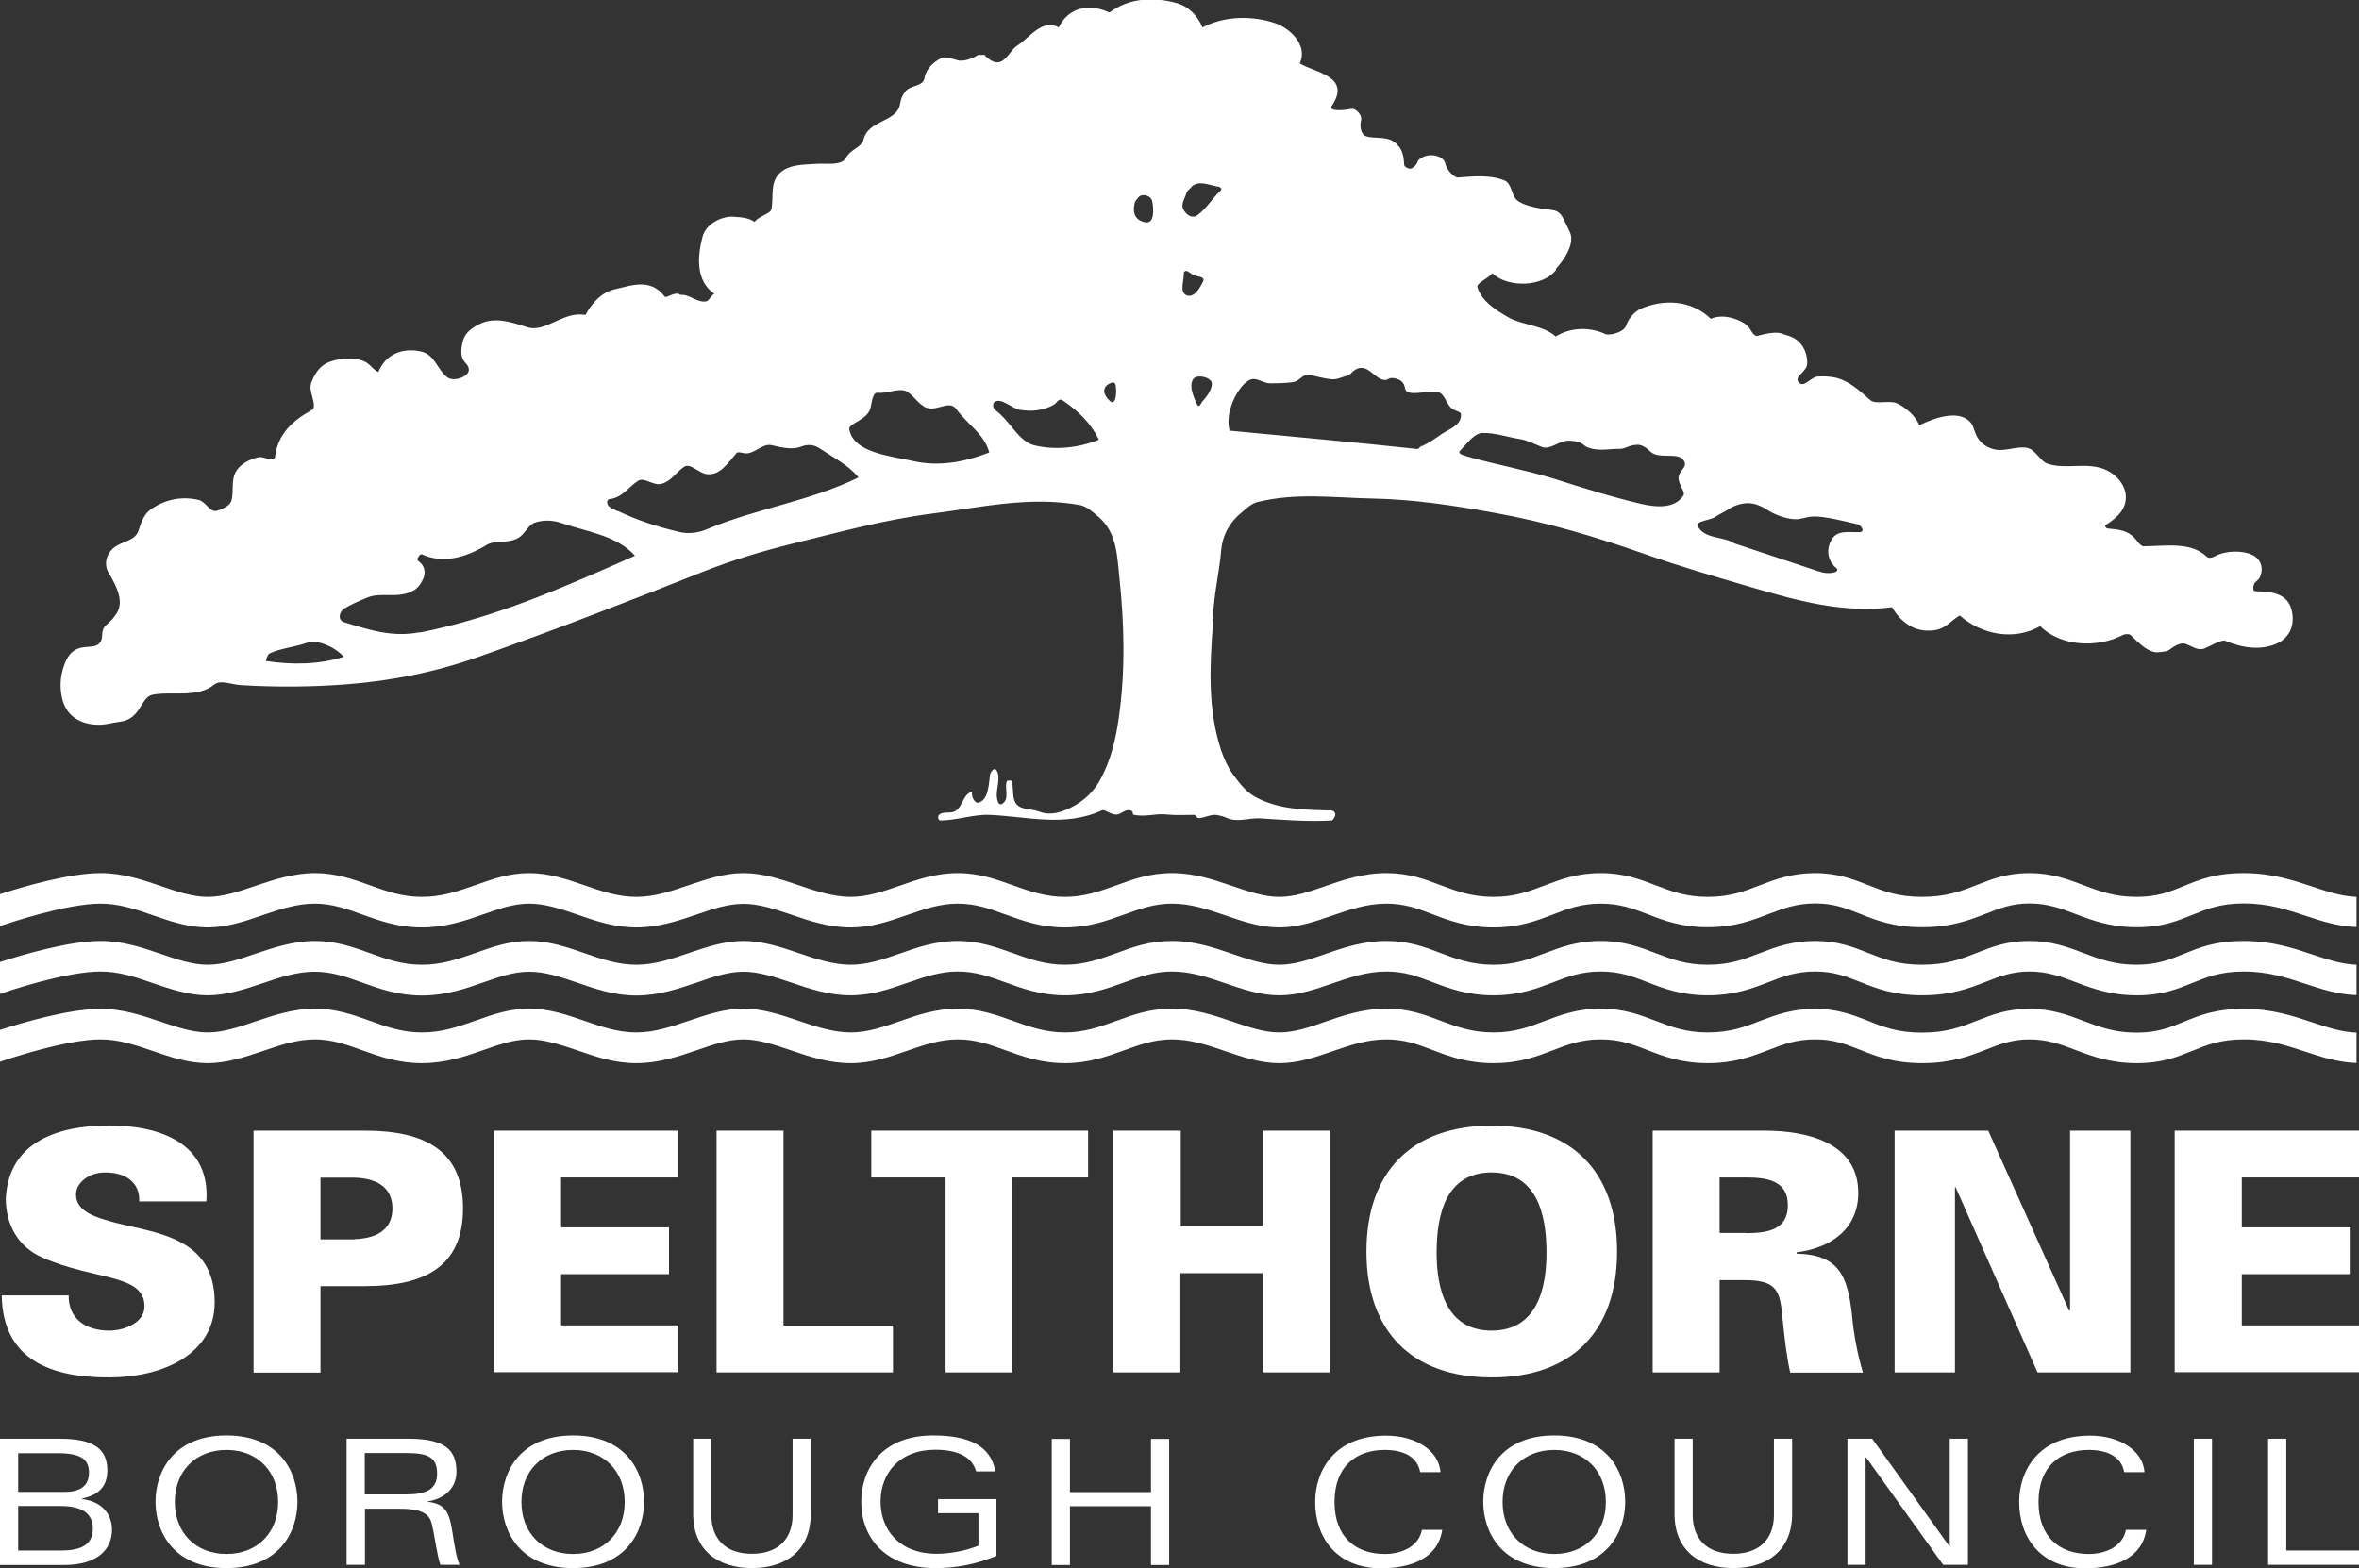
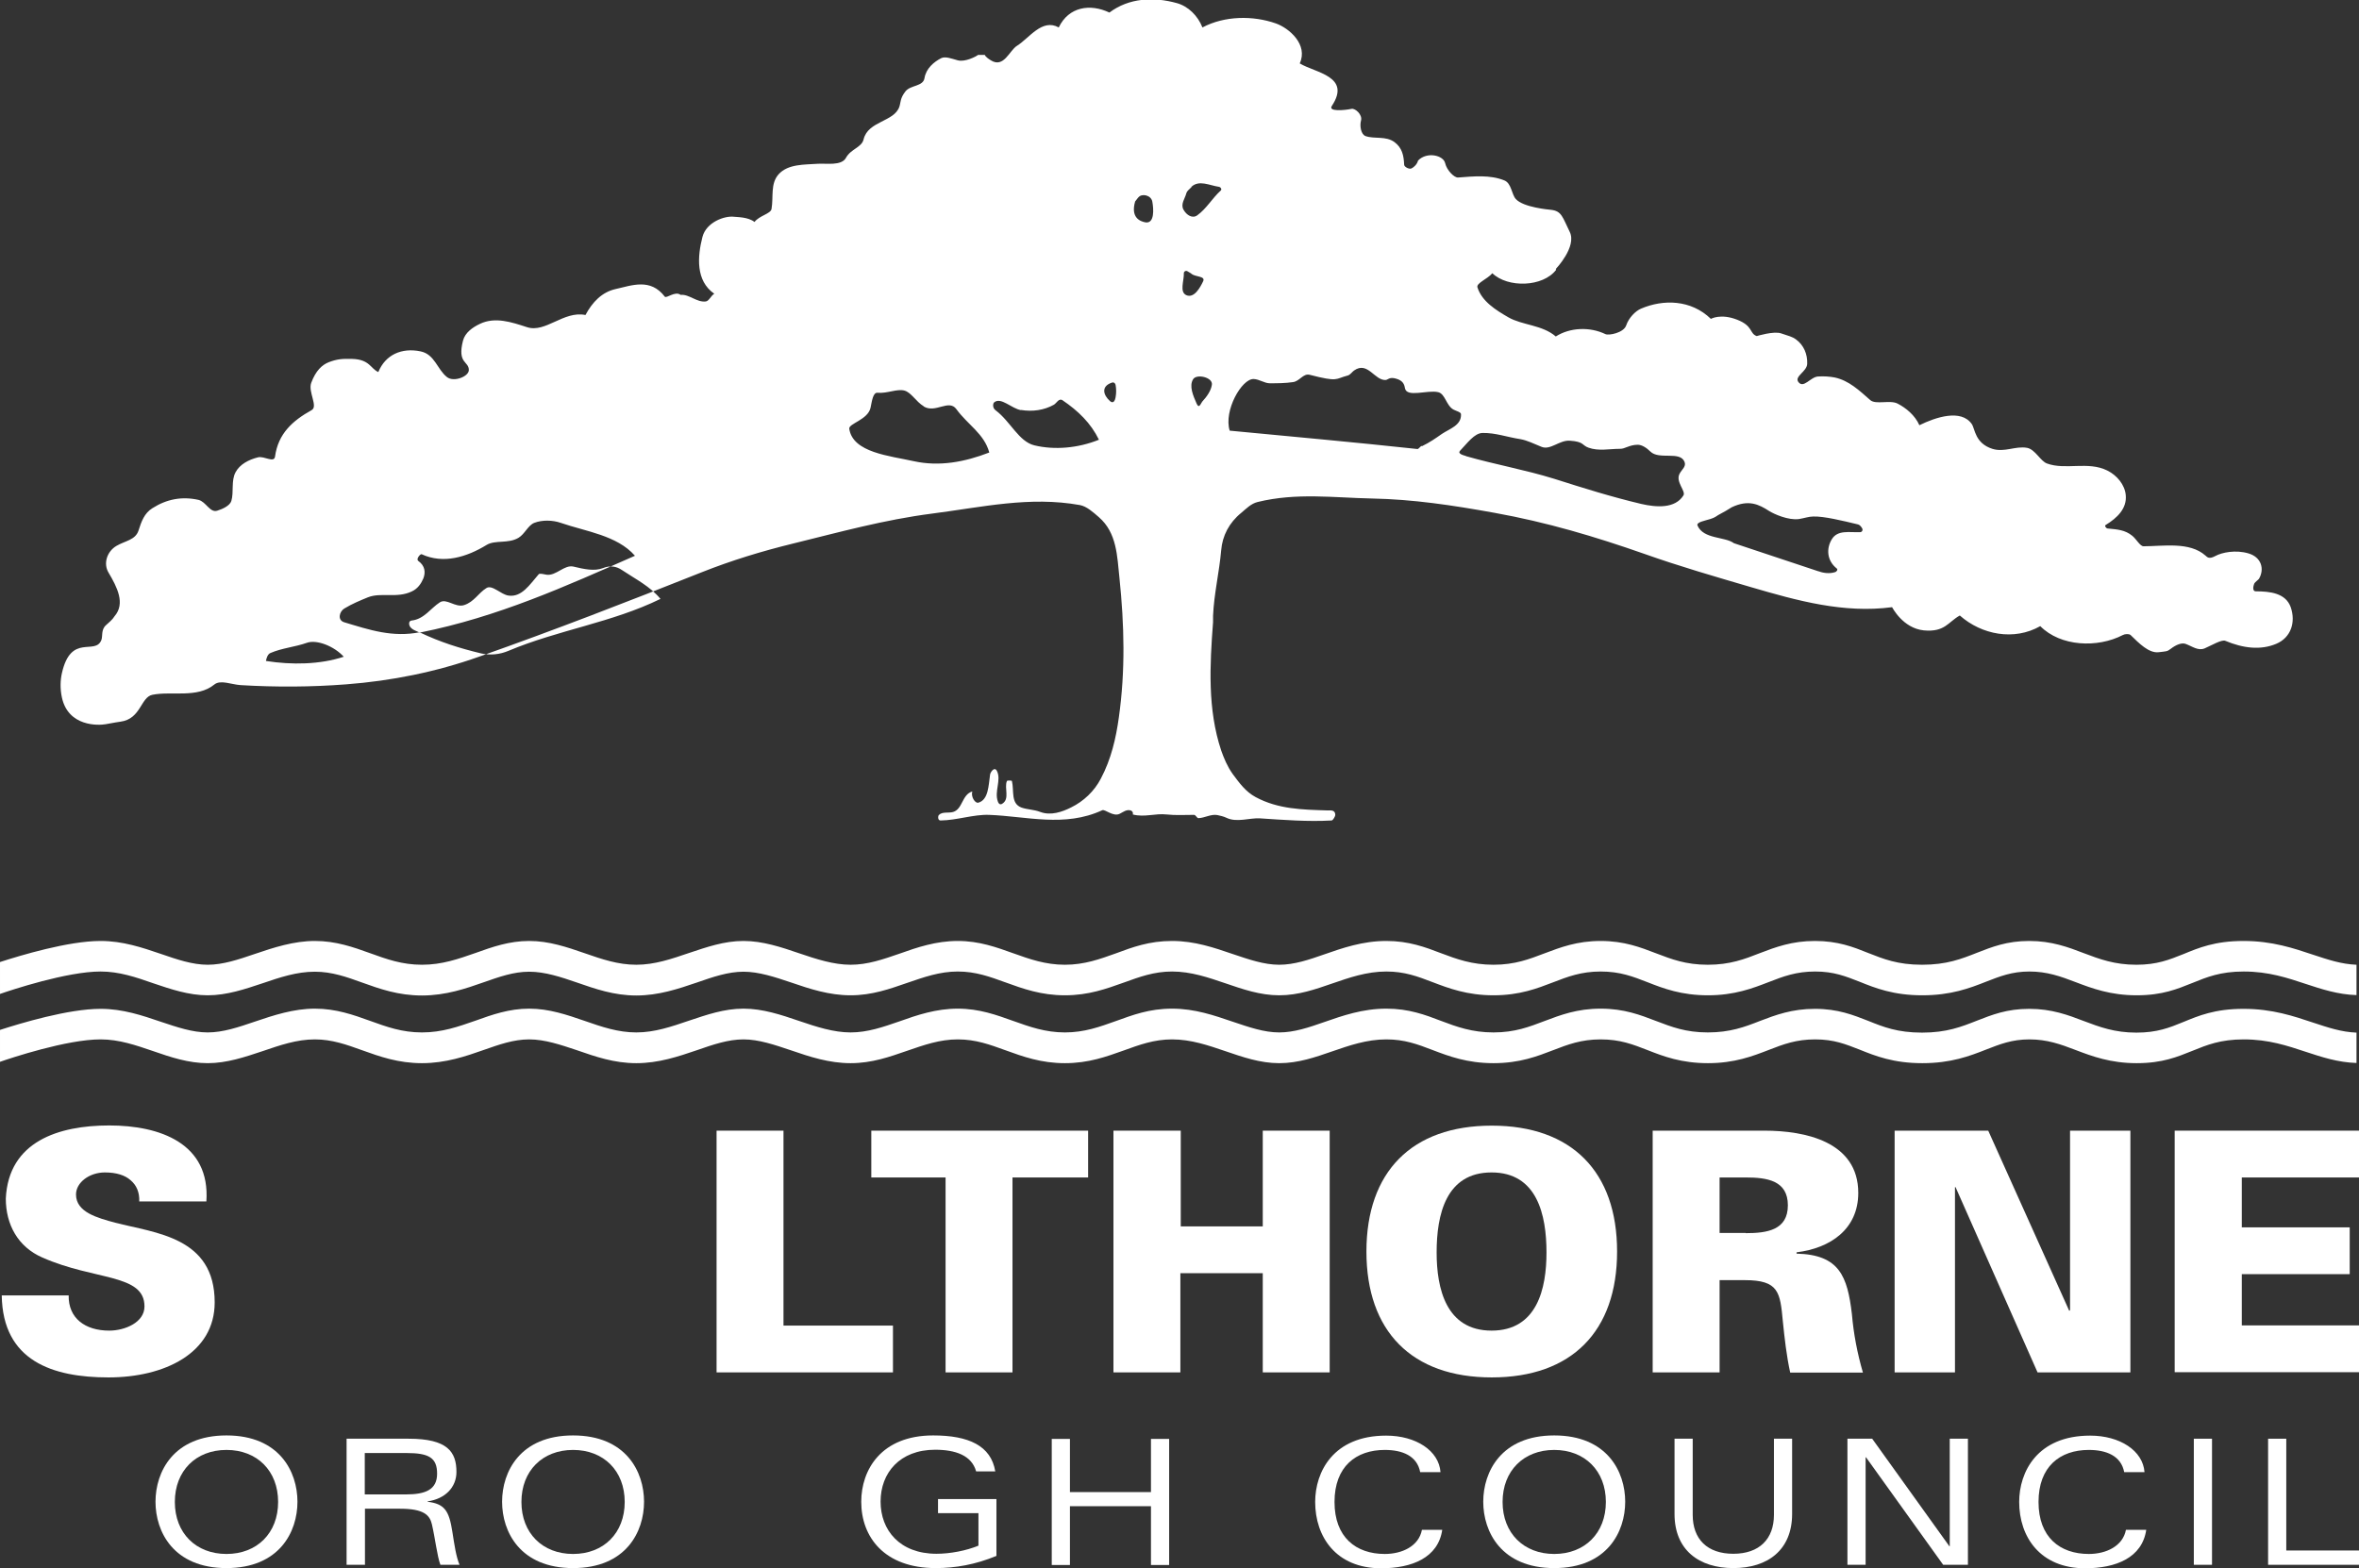
<svg xmlns="http://www.w3.org/2000/svg" id="Layer_1" data-name="Layer 1" viewBox="0 0 121.97 81.1">
  <rect x="0" y="0" width="121.97" height="81.1" fill="#333333" stroke="none" />
  <defs>
    <style>
      .cls-1 {
        fill: #fff;
      }
    </style>
  </defs>
  <g>
    <g>
-       <path class="cls-1" d="M121.84,46.38c-.78-.03-1.46-.26-2.25-.52-.99-.33-2.1-.71-3.59-.71s-2.33.36-3.11.68c-.73.3-1.36.55-2.43.55-1.13,0-1.9-.29-2.72-.6-.81-.31-1.66-.63-2.82-.63s-1.93.31-2.7.61c-.81.32-1.57.62-2.84.62s-2-.3-2.79-.61c-.77-.3-1.56-.62-2.75-.62s-2.04.32-2.85.63c-.79.31-1.54.6-2.69.6s-1.88-.29-2.67-.59c-.81-.31-1.65-.64-2.87-.64s-2.08.33-2.9.64c-.79.3-1.53.59-2.64.59s-1.9-.29-2.72-.6c-.81-.31-1.66-.63-2.82-.63-1.23,0-2.28.37-3.2.69-.8.28-1.56.54-2.34.54s-1.56-.27-2.39-.55c-.97-.33-1.97-.68-3.15-.68s-2.04.33-2.9.64c-.84.3-1.63.59-2.64.59s-1.82-.29-2.66-.59c-.87-.31-1.76-.64-2.88-.64s-2.1.33-3.02.66c-.84.29-1.64.57-2.52.57s-1.77-.29-2.68-.6c-.91-.31-1.86-.63-2.86-.63s-1.91.32-2.81.62c-.91.31-1.78.61-2.73.61s-1.79-.29-2.68-.6c-.9-.31-1.83-.63-2.86-.63s-1.91.31-2.77.62c-.89.31-1.73.61-2.77.61s-1.83-.29-2.69-.6c-.86-.31-1.76-.63-2.85-.63s-2.13.34-3.1.67c-.85.29-1.65.56-2.44.56s-1.58-.27-2.42-.56c-.97-.33-1.97-.67-3.12-.67-1.67,0-4.15.75-5.2,1.09v1.65c.57-.19,3.46-1.16,5.2-1.16.96,0,1.82.29,2.73.61.89.31,1.82.62,2.81.62s1.93-.32,2.83-.63c.91-.31,1.77-.6,2.71-.6.88,0,1.64.27,2.44.56.92.33,1.87.67,3.1.67s2.27-.36,3.18-.68c.8-.28,1.55-.55,2.36-.55s1.63.27,2.47.56c.95.33,1.92.67,3.07.67s2.16-.34,3.13-.67c.83-.29,1.62-.55,2.41-.55s1.61.27,2.47.56c.96.33,1.96.66,3.07.66s2.02-.33,2.92-.64c.87-.3,1.69-.59,2.62-.59s1.66.27,2.46.56c.91.33,1.85.67,3.08.67s2.15-.34,3.05-.66c.8-.29,1.56-.57,2.49-.57.98,0,1.88.31,2.76.61.88.3,1.79.62,2.78.62s1.87-.31,2.74-.61c.87-.3,1.78-.62,2.8-.62.94,0,1.61.25,2.39.55.84.32,1.79.68,3.15.68s2.27-.36,3.08-.67c.75-.29,1.45-.56,2.46-.56s1.67.26,2.44.55c.81.32,1.74.67,3.11.67s2.3-.36,3.13-.68c.77-.29,1.43-.55,2.41-.55s1.58.25,2.3.53c.82.33,1.75.7,3.24.7s2.45-.37,3.29-.7c.72-.28,1.34-.53,2.25-.53s1.61.25,2.39.55c.84.32,1.8.68,3.15.68s2.11-.33,2.89-.64c.74-.3,1.44-.59,2.65-.59,1.29,0,2.26.33,3.2.64.82.27,1.66.55,2.63.58v-1.58Z" />
      <path class="cls-1" d="M121.84,49.89c-.78-.03-1.46-.26-2.25-.52-.99-.33-2.1-.71-3.59-.71s-2.33.36-3.11.68c-.73.29-1.36.55-2.43.55-1.13,0-1.9-.29-2.72-.6-.81-.31-1.66-.63-2.82-.63s-1.93.31-2.7.61c-.81.32-1.57.62-2.84.62s-2-.3-2.79-.61c-.77-.31-1.56-.62-2.75-.62s-2.04.32-2.85.63c-.79.31-1.54.6-2.69.6s-1.88-.29-2.67-.59c-.81-.31-1.65-.64-2.87-.64s-2.08.33-2.9.64c-.79.3-1.53.59-2.64.59s-1.9-.29-2.72-.6c-.81-.31-1.66-.63-2.82-.63-1.23,0-2.28.37-3.2.69-.8.28-1.56.54-2.34.54s-1.56-.27-2.39-.55c-.97-.33-1.97-.68-3.15-.68s-2.04.32-2.9.64c-.84.3-1.63.59-2.64.59s-1.82-.29-2.66-.59c-.87-.31-1.76-.64-2.88-.64s-2.1.33-3.02.66c-.84.29-1.64.57-2.52.57s-1.77-.29-2.68-.6c-.91-.31-1.86-.63-2.86-.63s-1.91.32-2.81.62c-.91.31-1.78.61-2.73.61s-1.79-.29-2.68-.6c-.9-.31-1.83-.63-2.86-.63s-1.91.31-2.77.62c-.89.31-1.73.61-2.77.61s-1.83-.29-2.69-.6c-.86-.31-1.76-.63-2.85-.63s-2.13.34-3.1.67c-.85.29-1.65.56-2.44.56s-1.58-.27-2.42-.56c-.97-.33-1.97-.67-3.12-.67-1.67,0-4.15.75-5.2,1.09v1.65c.57-.2,3.46-1.16,5.2-1.16.96,0,1.82.29,2.73.61.89.3,1.82.62,2.81.62s1.93-.32,2.83-.62c.91-.31,1.77-.6,2.71-.6.88,0,1.64.27,2.44.56.92.33,1.87.67,3.1.67s2.27-.36,3.18-.68c.8-.28,1.55-.55,2.36-.55s1.63.27,2.47.56c.95.33,1.92.67,3.07.67s2.16-.34,3.13-.67c.83-.29,1.62-.56,2.41-.56s1.61.27,2.47.56c.96.33,1.96.66,3.07.66s2.02-.33,2.92-.64c.87-.3,1.69-.59,2.62-.59s1.66.27,2.46.56c.91.33,1.85.67,3.08.67s2.15-.34,3.05-.66c.8-.29,1.56-.57,2.49-.57.98,0,1.88.31,2.76.61.88.3,1.79.62,2.78.62s1.87-.31,2.74-.61c.87-.3,1.78-.62,2.8-.62.94,0,1.61.25,2.39.55.84.32,1.79.68,3.15.68s2.27-.36,3.08-.67c.75-.29,1.45-.56,2.46-.56s1.67.26,2.44.56c.81.32,1.74.67,3.11.67s2.3-.36,3.13-.68c.77-.3,1.43-.55,2.41-.55s1.58.25,2.3.53c.82.33,1.75.7,3.24.7s2.45-.37,3.29-.7c.72-.28,1.34-.53,2.25-.53s1.61.25,2.39.55c.84.32,1.8.68,3.15.68s2.11-.33,2.89-.64c.74-.3,1.44-.59,2.65-.59,1.29,0,2.26.33,3.2.64.82.27,1.66.55,2.63.58v-1.58Z" />
      <path class="cls-1" d="M121.84,53.4c-.78-.03-1.46-.26-2.25-.52-.99-.33-2.1-.71-3.59-.71s-2.33.36-3.11.68c-.73.3-1.36.55-2.43.55-1.13,0-1.9-.29-2.72-.6-.81-.31-1.66-.63-2.82-.63s-1.93.31-2.7.61c-.81.32-1.57.62-2.84.62s-2-.29-2.79-.61c-.77-.3-1.56-.62-2.75-.62s-2.04.32-2.85.63c-.79.31-1.54.59-2.69.59s-1.88-.29-2.67-.59c-.81-.31-1.65-.64-2.87-.64s-2.08.33-2.9.64c-.79.3-1.53.59-2.64.59s-1.9-.29-2.72-.6c-.81-.31-1.66-.63-2.82-.63-1.23,0-2.28.37-3.2.69-.8.28-1.56.54-2.34.54s-1.56-.27-2.39-.55c-.97-.33-1.97-.68-3.15-.68s-2.04.33-2.9.64c-.84.3-1.63.59-2.64.59s-1.82-.29-2.66-.59c-.87-.31-1.76-.64-2.88-.64s-2.1.33-3.02.66c-.84.29-1.64.57-2.52.57s-1.77-.29-2.68-.6c-.91-.31-1.86-.63-2.86-.63s-1.91.32-2.81.62c-.91.31-1.78.61-2.73.61s-1.79-.29-2.68-.6c-.9-.31-1.83-.63-2.86-.63s-1.91.31-2.77.62c-.89.31-1.73.61-2.77.61s-1.83-.29-2.69-.6c-.86-.31-1.76-.63-2.85-.63s-2.13.34-3.1.67c-.85.29-1.65.56-2.44.56s-1.58-.27-2.42-.55c-.97-.33-1.97-.67-3.12-.67-1.67,0-4.15.75-5.2,1.09v1.65c.57-.2,3.46-1.16,5.2-1.16.96,0,1.82.3,2.73.61.89.31,1.82.62,2.81.62s1.93-.32,2.83-.62c.91-.31,1.77-.61,2.71-.61.88,0,1.64.27,2.44.56.92.33,1.87.67,3.1.67s2.27-.36,3.18-.68c.8-.28,1.55-.55,2.36-.55s1.63.28,2.47.56c.95.33,1.92.67,3.07.67s2.16-.34,3.13-.67c.83-.29,1.62-.56,2.41-.56s1.61.28,2.47.57c.96.33,1.96.66,3.07.66s2.02-.33,2.92-.64c.87-.3,1.69-.59,2.62-.59s1.66.27,2.46.56c.91.33,1.85.67,3.08.67s2.15-.34,3.05-.66c.8-.29,1.56-.57,2.49-.57.98,0,1.88.31,2.76.61.88.3,1.79.62,2.78.62s1.87-.31,2.74-.61c.87-.3,1.78-.62,2.8-.62.94,0,1.61.25,2.39.55.84.32,1.79.68,3.15.68s2.27-.36,3.08-.67c.75-.29,1.45-.56,2.46-.56s1.67.26,2.44.56c.81.32,1.74.67,3.11.67s2.3-.36,3.13-.68c.77-.3,1.43-.55,2.41-.55s1.58.25,2.3.53c.82.33,1.75.7,3.24.7s2.45-.37,3.29-.7c.72-.28,1.34-.53,2.25-.53s1.61.25,2.39.55c.84.32,1.8.68,3.15.68s2.11-.33,2.89-.64c.74-.3,1.44-.59,2.65-.59,1.29,0,2.26.33,3.2.64.82.27,1.66.55,2.63.58v-1.58Z" />
-       <path class="cls-1" d="M80.46,13.95c-.68.9-2.5.95-3.3.18-.25.3-.84.51-.77.73.23.73.96,1.18,1.6,1.55.71.41,1.76.39,2.45.99.74-.47,1.76-.51,2.57-.12.18.08.94-.07,1.07-.45.13-.39.48-.75.77-.87,1.15-.49,2.58-.47,3.61.53,0,0,.5-.29,1.35.04.85.33.63.71,1.02.85,0,0,.88-.27,1.26-.14.37.13.57.16.78.32.39.29.59.75.57,1.26-.02.4-.67.64-.46.93.27.37.63-.26,1.02-.28.29-.02.59,0,.86.05.74.16,1.27.67,1.84,1.17.28.25,1.02-.02,1.41.18.43.22.9.6,1.13,1.12.85-.42,2.16-.85,2.71-.06.17.25.16.99,1.06,1.28.63.2,1.2-.16,1.8-.05.42.08.69.69,1.03.81.96.35,2.12-.13,3.11.36.51.25.91.74.96,1.27.07.7-.45,1.19-1.04,1.55-.07.04.02.17.1.18.51.05.9.07,1.28.38.21.17.4.54.58.54,1.01,0,2.38-.25,3.2.48.1.09.19.2.52.02.33-.18,1.04-.33,1.71-.13.67.2.83.81.54,1.31-.03.05-.21.17-.25.26-.05.12-.1.39.08.39.74,0,1.55.09,1.81.82.27.78.01,1.57-.74,1.89-.82.35-1.73.23-2.64-.15-.19-.08-.7.23-1.07.39-.34.14-.63-.1-.98-.23-.21-.08-.51.05-.77.25-.19.15-.23.13-.64.18-.5.05-1-.46-1.44-.89-.08-.07-.29-.06-.4,0-1.31.68-3.22.6-4.27-.46-1.35.77-3.03.45-4.16-.55-.61.34-.77.87-1.86.77-1.09-.11-1.64-1.2-1.64-1.2-2.5.33-4.89-.33-7.31-1.04-1.87-.55-3.68-1.07-5.51-1.72-2.54-.89-5.02-1.63-7.74-2.12-2.16-.39-4.21-.7-6.34-.74-1.96-.04-3.9-.31-5.9.18-.34.08-.59.34-.85.56-.63.51-.98,1.19-1.04,1.94-.1,1.14-.37,2.24-.42,3.38v.33c-.17,2.24-.29,4.51.42,6.64.14.4.32.83.59,1.21.35.47.67.92,1.19,1.2,1.17.63,2.42.65,3.71.69.17,0,.41-.04.41.24,0,.05-.11.27-.19.28-1.24.07-2.49-.03-3.71-.11-.54-.03-1.2.23-1.73-.03-.15-.07-.32-.11-.47-.14-.33-.06-.65.15-.98.16-.07,0-.14-.17-.22-.17-.47,0-.98.03-1.41-.02-.6-.07-1.15.16-1.76,0,.03-.11-.03-.18-.11-.21-.22-.06-.38.08-.56.17-.34.18-.77-.25-.91-.18-1.94.9-3.93.31-5.85.24-.8-.03-1.66.28-2.51.29-.15,0-.14-.22-.09-.28.18-.19.5-.09.74-.16.5-.15.45-.9.99-1.06-.08.3.16.62.31.58.53-.14.53-.9.61-1.45.01-.11.22-.44.35-.2.25.48-.15,1.07.06,1.61.03.09.11.16.21.1.42-.25.1-.81.25-1.18.02-.04.26-.03.26,0,.12.51-.07,1.16.49,1.37.3.11.65.1.98.23.54.2,1.13,0,1.6-.24.63-.31,1.19-.83,1.53-1.49.53-1,.78-2.08.93-3.17.34-2.42.28-4.78.03-7.2-.12-1.13-.13-2.34-1.07-3.15-.3-.26-.62-.55-.97-.62-2.61-.47-5.07.11-7.65.44-2.48.32-4.75.95-7.19,1.55-1.63.4-3.17.87-4.71,1.48-3.85,1.53-7.61,2.99-11.52,4.37-2.23.79-4.52,1.25-6.87,1.43-1.82.14-3.63.15-5.46.04-.48-.03-1.04-.29-1.36-.03-.88.72-2.23.33-3.2.53-.61.12-.59,1.25-1.65,1.39-.2.03-.21.03-.76.13-.37.07-1.94.14-2.27-1.38-.1-.46-.08-.91,0-1.26.47-2.08,1.72-.9,2.04-1.71.08-.2-.03-.54.25-.78.39-.34.35-.35.43-.45.57-.66.14-1.5-.31-2.26-.28-.47-.08-1.09.41-1.38.44-.26.98-.3,1.14-.79.15-.47.3-.9.72-1.16.74-.47,1.52-.62,2.38-.43.39.09.59.68.97.56.26-.08.65-.25.73-.5.14-.47-.02-1.05.22-1.49.22-.41.68-.65,1.16-.77.32-.08.83.31.88-.04.16-1.18.9-1.85,1.89-2.4.35-.19-.19-.94-.02-1.41.24-.64.56-.93.91-1.07.45-.17.71-.18,1.19-.17.93.02.97.51,1.37.68.37-.9,1.21-1.27,2.18-1.07.74.15.86.93,1.37,1.33.35.28,1.14-.03,1.13-.37,0-.46-.61-.32-.3-1.52.11-.41.49-.68.87-.86.79-.38,1.64-.09,2.44.17.96.31,1.89-.86,3.02-.63.36-.67.85-1.18,1.55-1.34.85-.19,1.81-.58,2.55.39.09.11.54-.31.82-.09.43-.05.84.4,1.3.34.17-.02.26-.29.44-.4-.97-.67-.87-1.93-.61-2.94.2-.76,1.14-1.1,1.63-1.04.16.02.74.01,1.06.27.25-.33.83-.42.88-.67.11-.63-.07-1.31.37-1.8.49-.54,1.35-.49,2.02-.54.44-.03,1.23.12,1.46-.31.25-.46.81-.53.91-.95.23-.96,1.58-.9,1.85-1.69.08-.24.03-.43.32-.8.27-.33.91-.24.98-.68.08-.5.49-.84.86-1.03.22-.11.56.03.86.11.37.1.94-.19,1.05-.28h.35s0,.09.31.28c.67.42.96-.51,1.35-.75.64-.4,1.3-1.43,2.16-.95.52-1.08,1.63-1.24,2.62-.77,1.01-.76,2.29-.82,3.48-.49.59.16,1.09.65,1.33,1.26,1.15-.61,2.62-.62,3.79-.21.69.24,1.69,1.1,1.24,2.07.81.49,2.68.66,1.66,2.2-.2.3.63.23,1.02.15.19-.04.57.3.49.6-.08.29,0,.73.24.81.47.16,1.04-.02,1.49.31.39.29.48.68.5,1.17,0,.11.26.25.38.19.14-.07.29-.22.34-.41.46-.47,1.31-.27,1.4.14.08.36.47.76.67.74.81-.06,1.65-.15,2.39.15.37.15.37.71.59.96.39.44,1.73.55,1.81.56.57.06.6.37.98,1.14.38.77-.72,1.92-.72,1.92ZM17.78,33.97c-.49-.55-1.4-.91-1.91-.73-.62.22-1.29.27-1.89.53-.14.06-.2.25-.23.41,1.33.21,2.79.19,4.03-.22ZM21.72,32.71c4.04-.81,7.52-2.39,11.11-3.97-.93-1.06-2.53-1.25-3.83-1.7-.43-.15-.97-.16-1.38,0-.32.13-.49.58-.81.77-.53.32-1.21.1-1.65.37-1.03.63-2.24,1-3.36.48-.06-.03-.31.25-.17.35.35.25.38.59.26.9-.11.26-.29.54-.61.68-.76.36-1.59.03-2.26.3-.39.16-.81.33-1.22.58-.25.15-.37.6,0,.71,1.3.39,2.49.8,3.93.51ZM31.96,26.43c1.03.49,2.03.81,3.16,1.08.48.11.97.05,1.4-.13,2.59-1.09,5.36-1.46,7.87-2.69-.54-.65-1.27-1.01-1.99-1.49-.29-.2-.62-.25-.99-.1-.44.17-.98.05-1.52-.08-.47-.11-.9.49-1.39.42-.13-.02-.36-.09-.41-.02-.46.53-.87,1.19-1.55,1.1-.4-.05-.85-.58-1.15-.39-.42.26-.63.71-1.15.88-.46.15-.91-.37-1.26-.14-.47.3-.81.87-1.46.94-.16.02-.14.21-.09.3.11.18.34.24.53.33ZM52.79,21.21c-.49-.08-1.04-.7-1.39-.4-.06.05-.1.28.08.41.77.58,1.19,1.61,2,1.81,1.04.25,2.25.15,3.34-.29-.42-.86-1.07-1.49-1.88-2.04-.19-.13-.31.15-.45.23-.5.28-1.09.37-1.71.27ZM47.76,21.01c-.4-.24-.64-.71-.99-.81-.39-.11-.9.16-1.4.11-.24-.02-.29.46-.36.78-.14.62-1.13.81-1.1,1.08.18,1.24,2.09,1.4,3.34,1.68,1.32.29,2.64.04,3.9-.45-.26-.97-1.13-1.45-1.7-2.24-.39-.54-1.08.23-1.69-.14ZM57.68,20.55c.04-.22.04-.43,0-.65-.02-.09-.1-.15-.2-.11-.56.19-.44.64-.09.95.04.04.22.18.29-.19ZM62.16,20.77c.24-.26.46-.57.5-.88.05-.38-.79-.57-.97-.28-.22.35,0,.85.18,1.26.13.29.21,0,.29-.1ZM73.51,23.08c.43-.21.71-.41,1.04-.64.38-.26,1.02-.44.99-1.02,0-.11-.24-.16-.39-.24-.38-.21-.42-.81-.79-.9-.56-.13-1.63.3-1.72-.21-.03-.19-.1-.39-.46-.49-.34-.1-.42.06-.53.07-.58.04-.93-.99-1.64-.49-.09.06-.2.23-.33.26-.66.17-.46.35-1.97-.04-.33-.08-.52.34-.86.38-.4.06-.81.06-1.2.06-.27,0-.54-.21-.83-.22-.62-.02-1.56,1.64-1.24,2.67,3.24.31,6.46.6,9.71.95.06,0,.14-.13.22-.17ZM75.8,23.59c1.54.44,3.04.7,4.56,1.17,1.51.48,2.94.93,4.5,1.3.78.18,1.75.25,2.18-.44.14-.22-.42-.7-.2-1.12.12-.23.35-.37.26-.61-.23-.59-1.31-.09-1.77-.54-.18-.18-.44-.36-.67-.35-.43.01-.65.22-.9.21-.54,0-1.11.13-1.63-.06-.34-.12-.22-.31-.96-.36-.54-.04-1,.5-1.46.32-.4-.16-.75-.34-1.1-.4-.71-.11-1.28-.33-1.95-.32-.43,0-.81.55-1.17.92-.14.15.16.23.3.27ZM94.03,29.54c.21.09.56.14.84.05.09-.02.17-.13.1-.19-.53-.42-.54-1.05-.26-1.51.3-.5.9-.35,1.47-.37.08,0,.16-.1.1-.2-.05-.09-.13-.18-.21-.2-.79-.19-1.77-.43-2.32-.41-.22,0-.48.09-.73.13-.55.08-1.3-.26-1.54-.41-.54-.35-1.07-.61-1.94-.2-.25.16-.36.22-.71.41-.16.11-.22.14-.4.2-.28.09-.74.16-.66.34.31.71,1.41.56,1.88.91l4.39,1.46ZM58.86,10.2s-.16.2-.17.22c-.24.84.26,1.03.54,1.08.47.07.42-.69.35-1.07-.06-.35-.56-.44-.72-.22ZM61.61,9.67c-.15.14-.25.23-.27.32-.07.28-.31.56-.15.85.16.29.47.48.72.29.48-.35.76-.87,1.21-1.28.07-.06-.01-.18-.1-.19-.48-.07-1.02-.37-1.42,0ZM61.6,14.15c-.05-.04-.13-.07-.2-.12-.09-.06-.2.02-.19.1.01.4-.23.96.12,1.13.41.19.73-.4.88-.72.12-.27-.39-.21-.61-.38Z" />
+       <path class="cls-1" d="M80.46,13.95c-.68.9-2.5.95-3.3.18-.25.3-.84.51-.77.73.23.73.96,1.18,1.6,1.55.71.41,1.76.39,2.45.99.74-.47,1.76-.51,2.57-.12.18.08.94-.07,1.07-.45.13-.39.48-.75.77-.87,1.15-.49,2.58-.47,3.61.53,0,0,.5-.29,1.35.04.85.33.63.71,1.02.85,0,0,.88-.27,1.26-.14.37.13.57.16.78.32.39.29.59.75.57,1.26-.02.4-.67.64-.46.93.27.37.63-.26,1.02-.28.29-.02.59,0,.86.05.74.16,1.27.67,1.84,1.17.28.25,1.02-.02,1.41.18.43.22.9.6,1.13,1.12.85-.42,2.16-.85,2.71-.06.17.25.16.99,1.06,1.28.63.2,1.2-.16,1.8-.05.42.08.69.69,1.03.81.96.35,2.12-.13,3.11.36.51.25.91.74.96,1.27.07.7-.45,1.19-1.04,1.55-.07.04.02.17.1.18.51.05.9.07,1.28.38.21.17.4.54.58.54,1.01,0,2.38-.25,3.2.48.1.09.19.2.52.02.33-.18,1.04-.33,1.71-.13.67.2.83.81.54,1.31-.03.05-.21.17-.25.26-.05.12-.1.39.08.39.74,0,1.55.09,1.81.82.27.78.01,1.57-.74,1.89-.82.35-1.73.23-2.64-.15-.19-.08-.7.23-1.07.39-.34.14-.63-.1-.98-.23-.21-.08-.51.05-.77.25-.19.15-.23.13-.64.18-.5.05-1-.46-1.44-.89-.08-.07-.29-.06-.4,0-1.31.68-3.22.6-4.27-.46-1.35.77-3.03.45-4.16-.55-.61.34-.77.87-1.86.77-1.09-.11-1.64-1.2-1.64-1.2-2.5.33-4.89-.33-7.31-1.04-1.87-.55-3.68-1.07-5.51-1.72-2.54-.89-5.02-1.63-7.74-2.12-2.16-.39-4.21-.7-6.34-.74-1.96-.04-3.9-.31-5.9.18-.34.08-.59.34-.85.56-.63.51-.98,1.19-1.04,1.94-.1,1.14-.37,2.24-.42,3.38v.33c-.17,2.24-.29,4.51.42,6.64.14.4.32.83.59,1.21.35.47.67.92,1.19,1.2,1.17.63,2.42.65,3.71.69.17,0,.41-.04.41.24,0,.05-.11.27-.19.28-1.24.07-2.49-.03-3.71-.11-.54-.03-1.2.23-1.73-.03-.15-.07-.32-.11-.47-.14-.33-.06-.65.15-.98.16-.07,0-.14-.17-.22-.17-.47,0-.98.03-1.41-.02-.6-.07-1.15.16-1.76,0,.03-.11-.03-.18-.11-.21-.22-.06-.38.08-.56.17-.34.18-.77-.25-.91-.18-1.94.9-3.93.31-5.85.24-.8-.03-1.66.28-2.51.29-.15,0-.14-.22-.09-.28.18-.19.5-.09.74-.16.5-.15.45-.9.99-1.06-.08.3.16.62.31.58.53-.14.53-.9.61-1.45.01-.11.22-.44.35-.2.25.48-.15,1.07.06,1.61.03.09.11.16.21.1.42-.25.1-.81.25-1.18.02-.04.26-.03.26,0,.12.51-.07,1.16.49,1.37.3.11.65.1.98.23.54.2,1.13,0,1.6-.24.63-.31,1.19-.83,1.53-1.49.53-1,.78-2.08.93-3.17.34-2.42.28-4.78.03-7.2-.12-1.13-.13-2.34-1.07-3.15-.3-.26-.62-.55-.97-.62-2.61-.47-5.07.11-7.65.44-2.48.32-4.75.95-7.19,1.55-1.63.4-3.17.87-4.71,1.48-3.85,1.53-7.61,2.99-11.52,4.37-2.23.79-4.52,1.25-6.87,1.43-1.82.14-3.63.15-5.46.04-.48-.03-1.04-.29-1.36-.03-.88.72-2.23.33-3.2.53-.61.12-.59,1.25-1.65,1.39-.2.03-.21.03-.76.13-.37.07-1.94.14-2.27-1.38-.1-.46-.08-.91,0-1.26.47-2.08,1.72-.9,2.04-1.71.08-.2-.03-.54.25-.78.39-.34.35-.35.43-.45.57-.66.14-1.5-.31-2.26-.28-.47-.08-1.09.41-1.38.44-.26.98-.3,1.14-.79.15-.47.3-.9.72-1.16.74-.47,1.52-.62,2.38-.43.39.09.59.68.97.56.26-.08.65-.25.73-.5.14-.47-.02-1.05.22-1.49.22-.41.68-.65,1.16-.77.32-.08.83.31.88-.04.16-1.18.9-1.85,1.89-2.4.35-.19-.19-.94-.02-1.41.24-.64.56-.93.91-1.07.45-.17.71-.18,1.19-.17.93.02.97.51,1.37.68.37-.9,1.21-1.27,2.18-1.07.74.15.86.93,1.37,1.33.35.28,1.14-.03,1.13-.37,0-.46-.61-.32-.3-1.52.11-.41.49-.68.87-.86.79-.38,1.64-.09,2.44.17.96.31,1.89-.86,3.02-.63.36-.67.85-1.18,1.55-1.34.85-.19,1.81-.58,2.55.39.09.11.54-.31.82-.09.43-.05.84.4,1.3.34.17-.02.26-.29.44-.4-.97-.67-.87-1.93-.61-2.94.2-.76,1.14-1.1,1.63-1.04.16.02.74.01,1.06.27.25-.33.83-.42.88-.67.11-.63-.07-1.31.37-1.8.49-.54,1.35-.49,2.02-.54.44-.03,1.23.12,1.46-.31.25-.46.81-.53.91-.95.23-.96,1.58-.9,1.85-1.69.08-.24.03-.43.32-.8.27-.33.91-.24.98-.68.08-.5.49-.84.86-1.03.22-.11.56.03.86.11.37.1.94-.19,1.05-.28h.35s0,.09.31.28c.67.42.96-.51,1.35-.75.64-.4,1.3-1.43,2.16-.95.52-1.08,1.63-1.24,2.62-.77,1.01-.76,2.29-.82,3.48-.49.59.16,1.09.65,1.33,1.26,1.15-.61,2.62-.62,3.79-.21.69.24,1.69,1.1,1.24,2.07.81.49,2.68.66,1.66,2.2-.2.3.63.23,1.02.15.19-.04.57.3.49.6-.08.29,0,.73.24.81.47.16,1.04-.02,1.49.31.39.29.48.68.5,1.17,0,.11.26.25.38.19.14-.07.29-.22.34-.41.46-.47,1.31-.27,1.4.14.08.36.47.76.67.74.81-.06,1.65-.15,2.39.15.37.15.37.71.59.96.39.44,1.73.55,1.81.56.57.06.6.37.98,1.14.38.77-.72,1.92-.72,1.92ZM17.78,33.97c-.49-.55-1.4-.91-1.91-.73-.62.22-1.29.27-1.89.53-.14.06-.2.25-.23.41,1.33.21,2.79.19,4.03-.22ZM21.72,32.71c4.04-.81,7.52-2.39,11.11-3.97-.93-1.06-2.53-1.25-3.83-1.7-.43-.15-.97-.16-1.38,0-.32.13-.49.58-.81.77-.53.32-1.21.1-1.65.37-1.03.63-2.24,1-3.36.48-.06-.03-.31.25-.17.35.35.25.38.59.26.9-.11.26-.29.54-.61.68-.76.36-1.59.03-2.26.3-.39.16-.81.33-1.22.58-.25.15-.37.6,0,.71,1.3.39,2.49.8,3.93.51Zc1.03.49,2.03.81,3.16,1.08.48.11.97.05,1.4-.13,2.59-1.09,5.36-1.46,7.87-2.69-.54-.65-1.27-1.01-1.99-1.49-.29-.2-.62-.25-.99-.1-.44.17-.98.05-1.52-.08-.47-.11-.9.49-1.39.42-.13-.02-.36-.09-.41-.02-.46.53-.87,1.19-1.55,1.1-.4-.05-.85-.58-1.15-.39-.42.26-.63.71-1.15.88-.46.15-.91-.37-1.26-.14-.47.3-.81.87-1.46.94-.16.02-.14.21-.09.3.11.18.34.24.53.33ZM52.79,21.21c-.49-.08-1.04-.7-1.39-.4-.06.05-.1.28.08.41.77.58,1.19,1.61,2,1.81,1.04.25,2.25.15,3.34-.29-.42-.86-1.07-1.49-1.88-2.04-.19-.13-.31.15-.45.23-.5.28-1.09.37-1.71.27ZM47.76,21.01c-.4-.24-.64-.71-.99-.81-.39-.11-.9.16-1.4.11-.24-.02-.29.46-.36.78-.14.62-1.13.81-1.1,1.08.18,1.24,2.09,1.4,3.34,1.68,1.32.29,2.64.04,3.9-.45-.26-.97-1.13-1.45-1.7-2.24-.39-.54-1.08.23-1.69-.14ZM57.68,20.55c.04-.22.04-.43,0-.65-.02-.09-.1-.15-.2-.11-.56.19-.44.64-.09.95.04.04.22.18.29-.19ZM62.16,20.77c.24-.26.46-.57.5-.88.05-.38-.79-.57-.97-.28-.22.35,0,.85.18,1.26.13.29.21,0,.29-.1ZM73.51,23.08c.43-.21.71-.41,1.04-.64.38-.26,1.02-.44.99-1.02,0-.11-.24-.16-.39-.24-.38-.21-.42-.81-.79-.9-.56-.13-1.63.3-1.72-.21-.03-.19-.1-.39-.46-.49-.34-.1-.42.06-.53.07-.58.04-.93-.99-1.64-.49-.09.06-.2.23-.33.26-.66.17-.46.35-1.97-.04-.33-.08-.52.34-.86.38-.4.06-.81.06-1.2.06-.27,0-.54-.21-.83-.22-.62-.02-1.56,1.64-1.24,2.67,3.24.31,6.46.6,9.71.95.06,0,.14-.13.22-.17ZM75.8,23.59c1.54.44,3.04.7,4.56,1.17,1.51.48,2.94.93,4.5,1.3.78.18,1.75.25,2.18-.44.14-.22-.42-.7-.2-1.12.12-.23.35-.37.26-.61-.23-.59-1.31-.09-1.77-.54-.18-.18-.44-.36-.67-.35-.43.01-.65.22-.9.21-.54,0-1.11.13-1.63-.06-.34-.12-.22-.31-.96-.36-.54-.04-1,.5-1.46.32-.4-.16-.75-.34-1.1-.4-.71-.11-1.28-.33-1.95-.32-.43,0-.81.55-1.17.92-.14.15.16.23.3.27ZM94.03,29.54c.21.09.56.14.84.05.09-.02.17-.13.1-.19-.53-.42-.54-1.05-.26-1.51.3-.5.9-.35,1.47-.37.08,0,.16-.1.1-.2-.05-.09-.13-.18-.21-.2-.79-.19-1.77-.43-2.32-.41-.22,0-.48.09-.73.13-.55.08-1.3-.26-1.54-.41-.54-.35-1.07-.61-1.94-.2-.25.16-.36.22-.71.41-.16.11-.22.14-.4.2-.28.09-.74.16-.66.34.31.71,1.41.56,1.88.91l4.39,1.46ZM58.86,10.2s-.16.2-.17.22c-.24.84.26,1.03.54,1.08.47.07.42-.69.35-1.07-.06-.35-.56-.44-.72-.22ZM61.61,9.67c-.15.14-.25.23-.27.32-.07.28-.31.56-.15.85.16.29.47.48.72.29.48-.35.76-.87,1.21-1.28.07-.06-.01-.18-.1-.19-.48-.07-1.02-.37-1.42,0ZM61.6,14.15c-.05-.04-.13-.07-.2-.12-.09-.06-.2.02-.19.1.01.4-.23.96.12,1.13.41.19.73-.4.88-.72.12-.27-.39-.21-.61-.38Z" />
    </g>
    <g>
      <path class="cls-1" d="M7.2,62.14c.02-.48-.14-.85-.45-1.11-.29-.26-.74-.4-1.33-.4-.8,0-1.49.52-1.49,1.14,0,.92,1.11,1.21,2.03,1.46,2.09.54,5.14.74,5.14,4.12,0,2.63-2.6,3.88-5.49,3.88s-5.47-.85-5.52-4.24h3.46c-.02,1.18.85,1.82,2.1,1.82.8,0,1.82-.42,1.82-1.25,0-1.7-2.56-1.33-5.28-2.53-1.26-.55-1.89-1.7-1.89-3.05.14-2.96,2.74-3.78,5.35-3.78s5.23.92,5.02,3.93h-3.46Z" />
-       <path class="cls-1" d="M13.11,70.97v-12.5h5.75c3.07,0,5.08.99,5.08,4.02s-2.01,4.02-5.08,4.02h-2.29v4.47h-3.46ZM18.35,64.08c1.37-.05,1.94-.68,1.94-1.59s-.57-1.54-1.94-1.59h-1.78v3.19h1.78Z" />
-       <path class="cls-1" d="M25.54,70.97v-12.5h9.53v2.42h-6.06v2.58h5.58v2.42h-5.58v2.65h6.06v2.42h-9.53Z" />
      <path class="cls-1" d="M37.05,70.97v-12.5h3.46v10.08h5.66v2.42h-9.13Z" />
      <path class="cls-1" d="M48.88,60.89h-3.83v-2.42h11.21v2.42h-3.91v10.08h-3.46v-10.08Z" />
      <path class="cls-1" d="M57.57,70.97v-12.5h3.48v4.95h4.24v-4.95h3.46v12.5h-3.46v-5.13h-4.26v5.13h-3.46Z" />
      <path class="cls-1" d="M70.65,64.72c0-4.12,2.34-6.51,6.48-6.51s6.48,2.39,6.48,6.51-2.34,6.51-6.48,6.51-6.48-2.39-6.48-6.51ZM77.12,60.63c-2.36,0-2.84,2.18-2.84,4.14,0,1.85.48,4.04,2.84,4.04s2.84-2.18,2.84-4.04c0-1.96-.49-4.14-2.84-4.14Z" />
      <path class="cls-1" d="M88.91,70.97h-3.46v-12.5h5.78c2.11,0,4.85.57,4.85,3.22,0,1.87-1.44,2.86-3.19,3.07v.07c2.22.05,2.63,1.18,2.86,3.12.09,1.04.28,2.03.57,3.03h-3.76c-.19-.87-.29-1.77-.38-2.65-.14-1.51-.21-2.13-1.97-2.13h-1.3v4.78ZM90.26,63.77c1.11,0,2.18-.16,2.18-1.44s-1.07-1.44-2.18-1.44h-1.35v2.87h1.35Z" />
      <path class="cls-1" d="M97.95,58.47h4.85l4.19,9.32.04-.04v-9.28h3.12v12.5h-4.8l-4.24-9.58h-.03v9.58h-3.12v-12.5Z" />
      <path class="cls-1" d="M112.44,70.97v-12.5h9.53v2.42h-6.06v2.58h5.58v2.42h-5.58v2.65h6.06v2.42h-9.53Z" />
    </g>
  </g>
  <g>
    <g>
-       <path class="cls-1" d="M0,74.4h3.08c1.78,0,2.47.53,2.47,1.64,0,.83-.46,1.28-1.3,1.45v.03c1.05.13,1.54.81,1.54,1.59,0,.98-.71,1.82-2.48,1.82H0v-6.52ZM.94,77.15h2.4c.79,0,1.26-.3,1.26-.99,0-.61-.3-1.01-1.58-1.01H.94v2.01ZM.94,80.18h2.25c1.27,0,1.61-.5,1.61-1.13,0-.75-.51-1.17-1.66-1.17H.94v2.29Z" />
      <path class="cls-1" d="M11.71,74.23c2.74,0,3.67,1.88,3.67,3.43s-.93,3.43-3.67,3.43-3.67-1.88-3.67-3.43.93-3.43,3.67-3.43ZM11.71,80.36c1.58,0,2.67-1.08,2.67-2.69s-1.09-2.69-2.67-2.69-2.67,1.08-2.67,2.69,1.09,2.69,2.67,2.69Z" />
      <path class="cls-1" d="M18.86,80.92h-.94v-6.52h3.21c2.01,0,2.47.68,2.47,1.72,0,.79-.58,1.39-1.49,1.52v.02c.88.11,1.11.46,1.28,1.56.11.7.19,1.27.37,1.7h-.99c-.17-.46-.27-1.37-.44-2.1-.11-.47-.42-.8-1.64-.8h-1.82v2.91ZM18.86,77.28h2.14c.99,0,1.6-.24,1.6-1.07s-.43-1.07-1.58-1.07h-2.16v2.13Z" />
      <path class="cls-1" d="M29.63,74.23c2.74,0,3.67,1.88,3.67,3.43s-.93,3.43-3.67,3.43-3.67-1.88-3.67-3.43.93-3.43,3.67-3.43ZM29.63,80.36c1.58,0,2.67-1.08,2.67-2.69s-1.09-2.69-2.67-2.69-2.67,1.08-2.67,2.69,1.09,2.69,2.67,2.69Z" />
-       <path class="cls-1" d="M40.98,74.4h.94v3.89c0,1.86-1.26,2.8-3.04,2.8s-3.04-.94-3.04-2.8v-3.89h.94v3.94c0,1.25.75,2.01,2.1,2.01s2.1-.77,2.1-2.01v-3.94Z" />
      <path class="cls-1" d="M48.49,77.52h3.03v2.94c-1.09.45-2.12.63-3.14.63-2.65,0-3.85-1.6-3.85-3.43,0-1.64,1.02-3.43,3.72-3.43,1.83,0,2.99.53,3.21,1.86h-.99c-.23-.83-1.07-1.12-2.12-1.12-1.83,0-2.82,1.2-2.82,2.68s.99,2.7,2.89,2.7c.71,0,1.54-.16,2.17-.42v-1.68h-2.09v-.74Z" />
      <path class="cls-1" d="M59.51,77.89h-4.19v3.04h-.94v-6.52h.94v2.75h4.19v-2.75h.94v6.52h-.94v-3.04Z" />
    </g>
    <g>
      <path class="cls-1" d="M74.57,79.11c-.21,1.44-1.56,1.99-3.16,1.99-2.33,0-3.41-1.63-3.41-3.43,0-1.55.93-3.43,3.67-3.43,1.54,0,2.73.78,2.81,1.89h-1.05c-.16-.85-.93-1.15-1.83-1.15-1.49,0-2.6.86-2.6,2.69s1.11,2.69,2.6,2.69c.89,0,1.76-.4,1.92-1.25h1.05Z" />
      <path class="cls-1" d="M80.36,74.23c2.74,0,3.67,1.88,3.67,3.43s-.93,3.43-3.67,3.43-3.67-1.88-3.67-3.43.93-3.43,3.67-3.43ZM80.36,80.36c1.58,0,2.67-1.08,2.67-2.69s-1.09-2.69-2.67-2.69-2.67,1.08-2.67,2.69,1.09,2.69,2.67,2.69Z" />
      <path class="cls-1" d="M91.72,74.4h.94v3.89c0,1.86-1.26,2.8-3.04,2.8s-3.04-.94-3.04-2.8v-3.89h.94v3.94c0,1.25.75,2.01,2.1,2.01s2.1-.77,2.1-2.01v-3.94Z" />
      <path class="cls-1" d="M100.81,74.4h.94v6.52h-1.28l-3.99-5.56h-.02v5.56h-.94v-6.52h1.28l3.99,5.56h.02v-5.56Z" />
      <path class="cls-1" d="M110.97,79.11c-.21,1.44-1.56,1.99-3.16,1.99-2.33,0-3.41-1.63-3.41-3.43,0-1.55.93-3.43,3.67-3.43,1.54,0,2.73.78,2.81,1.89h-1.05c-.16-.85-.93-1.15-1.83-1.15-1.49,0-2.6.86-2.6,2.69s1.11,2.69,2.6,2.69c.89,0,1.76-.4,1.92-1.25h1.05Z" />
      <path class="cls-1" d="M113.43,74.4h.94v6.52h-.94v-6.52Z" />
      <path class="cls-1" d="M117.27,74.4h.94v5.78h3.76v.74h-4.7v-6.52Z" />
    </g>
  </g>
</svg>